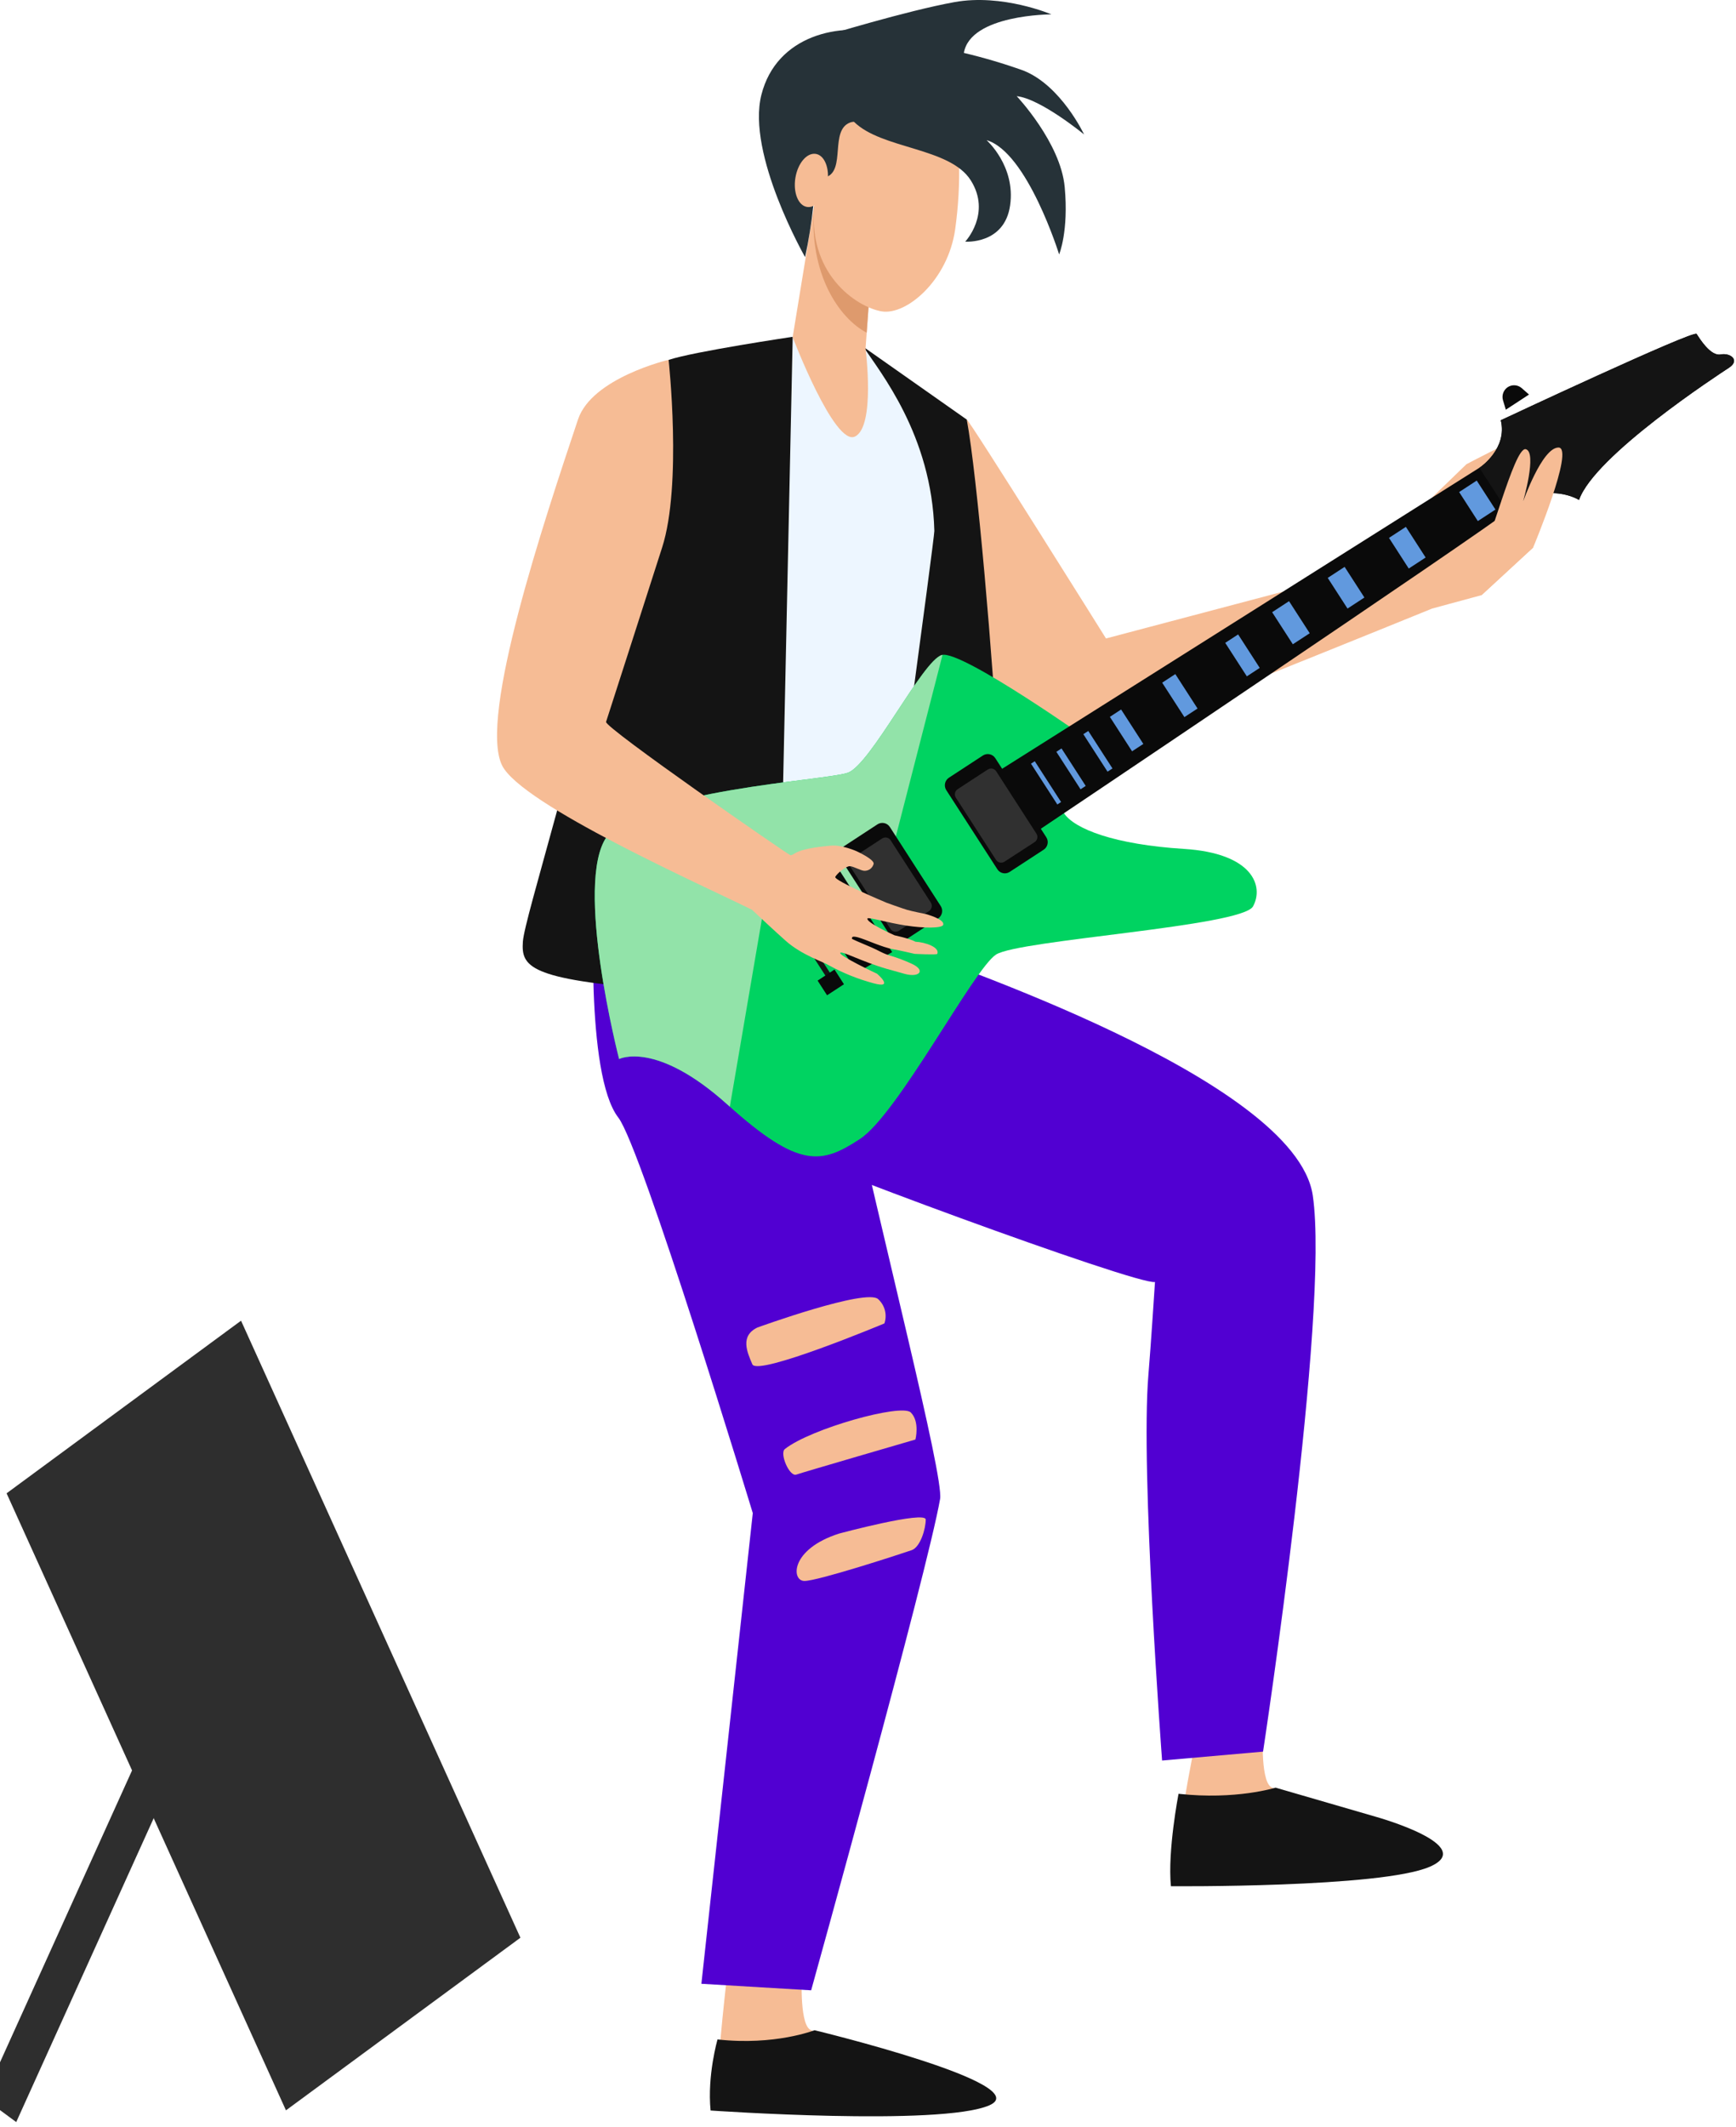
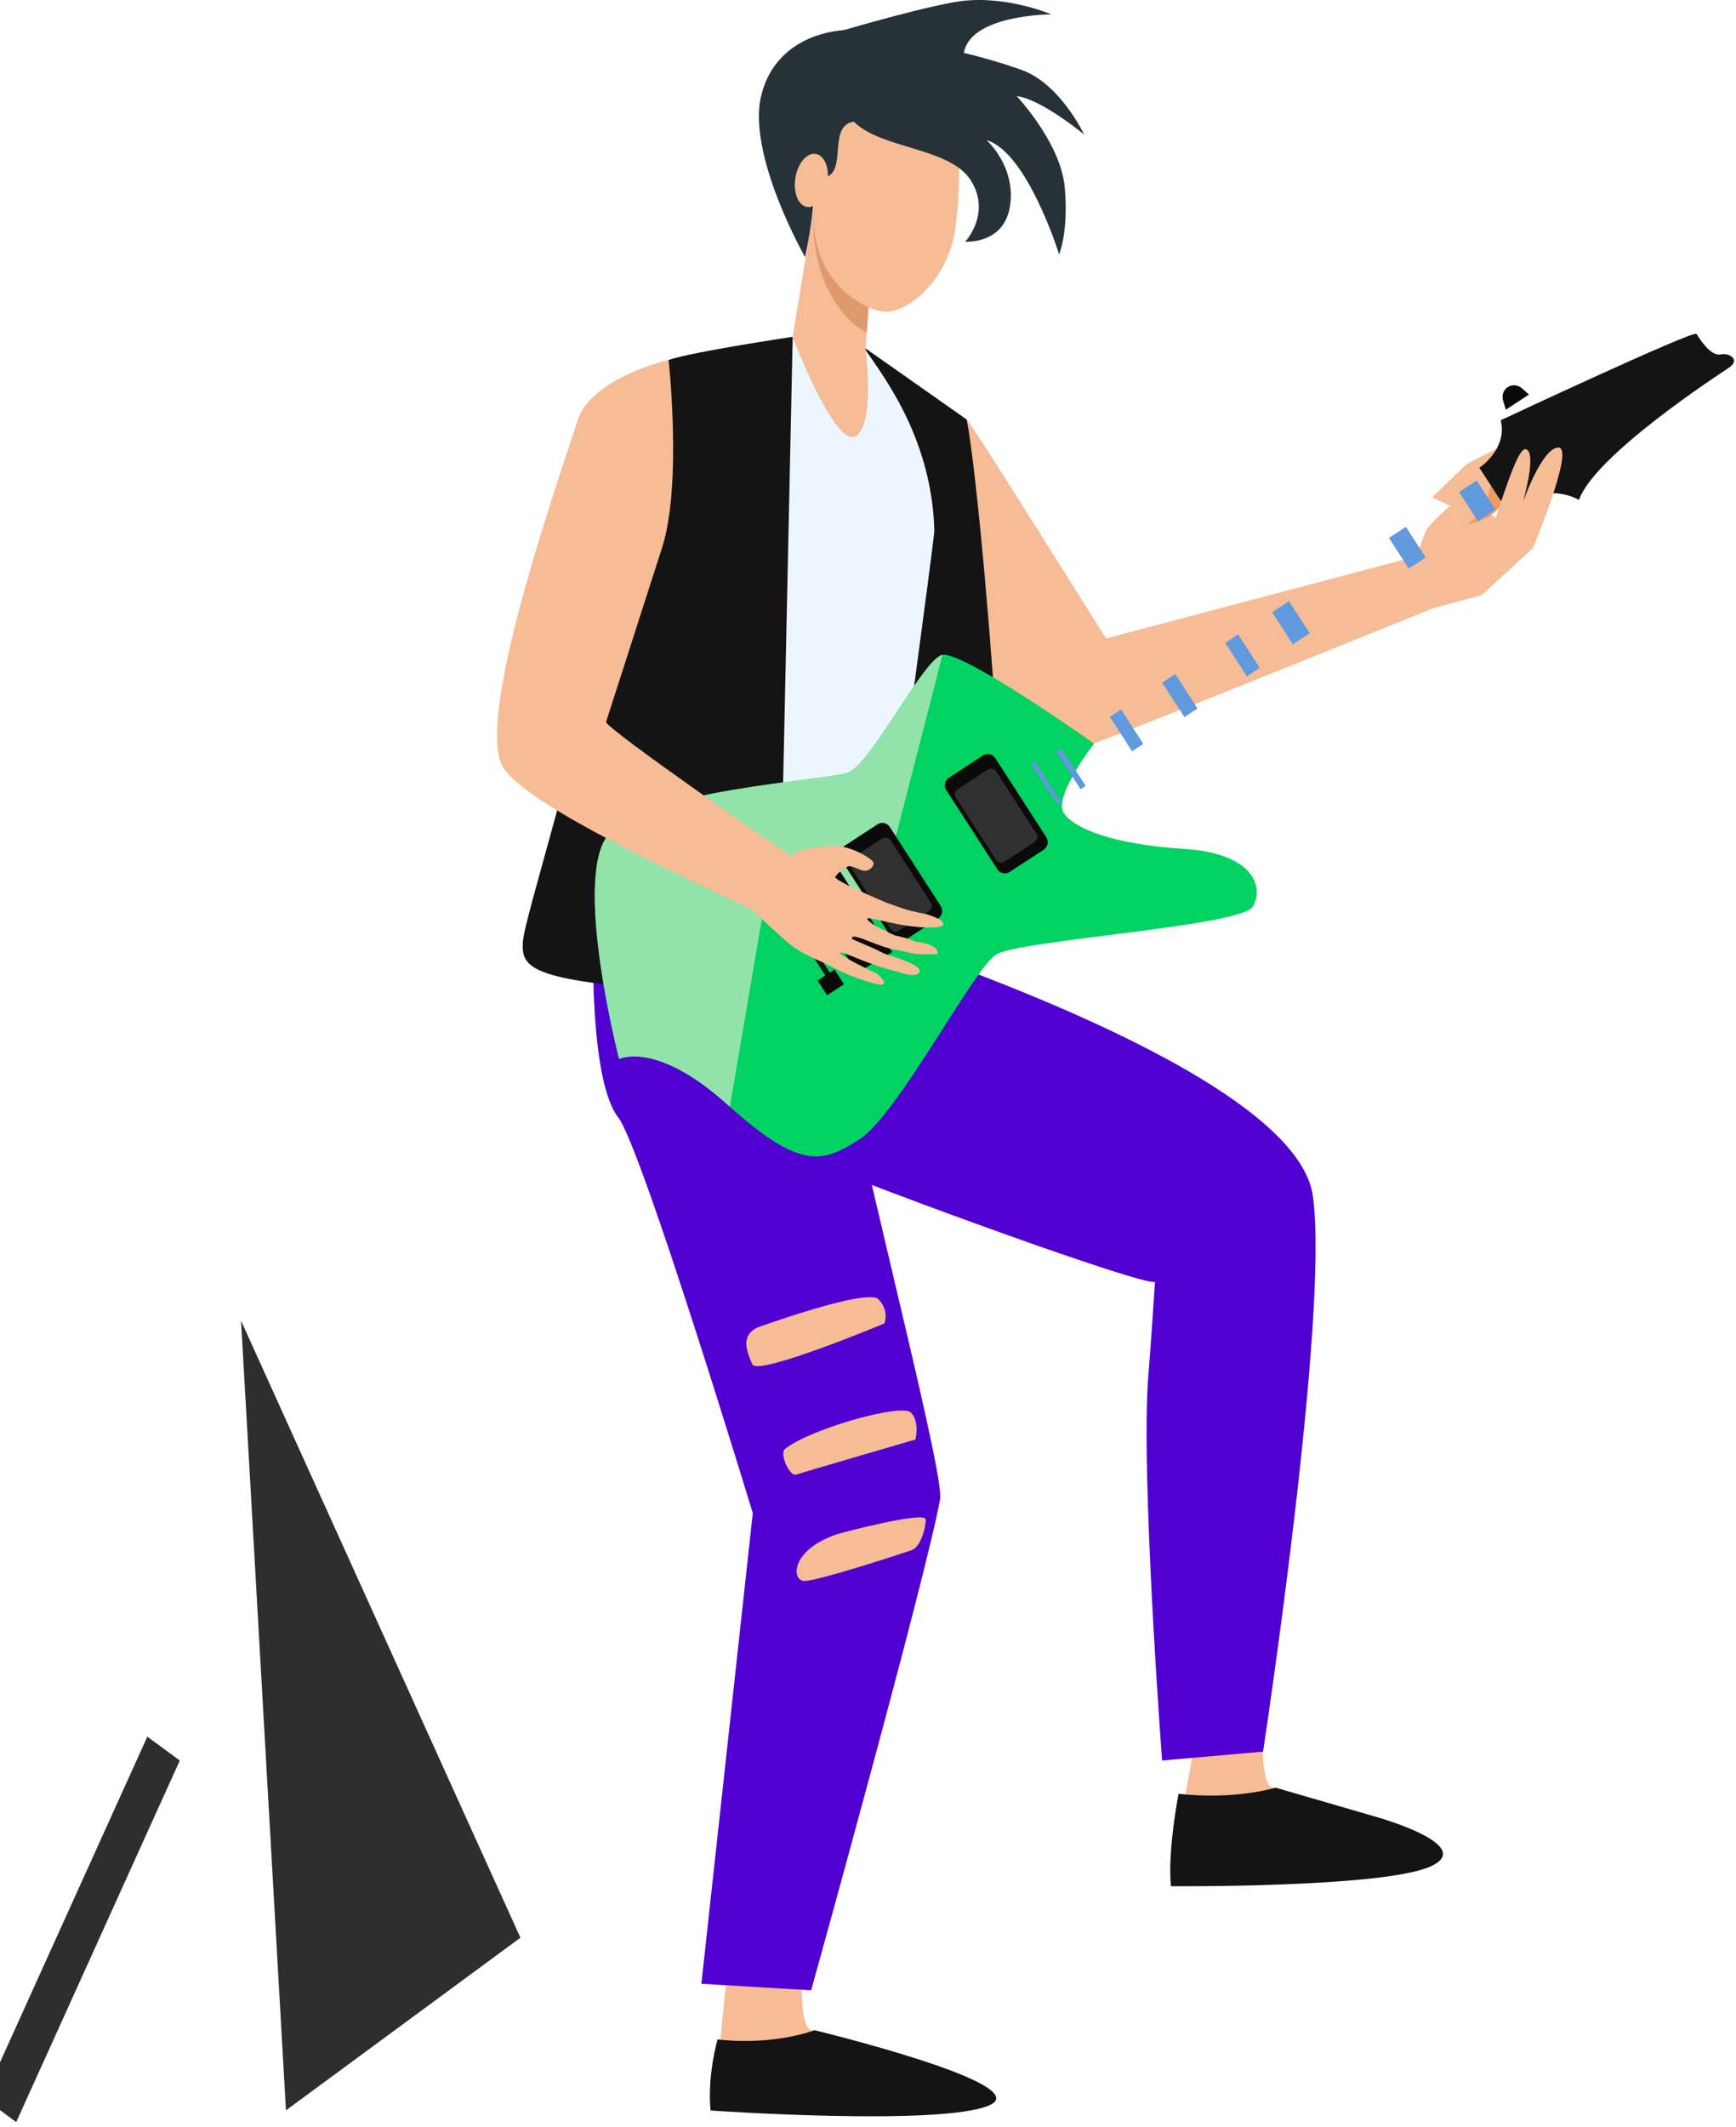
<svg xmlns="http://www.w3.org/2000/svg" width="289" height="354" viewBox="0 0 289 354" fill="none">
-   <path d="M47.605 351.195L1.096 248.511L40.127 219.785L86.636 322.469L47.605 351.195Z" fill="#2E2E2E" />
+   <path d="M47.605 351.195L40.127 219.785L86.636 322.469L47.605 351.195Z" fill="#2E2E2E" />
  <path d="M24.526 289.007L0 343.203V351.158L2.701 353.147L29.928 292.98L24.526 289.007Z" fill="#2E2E2E" />
  <path d="M247.479 85.045L250.749 79.958L243.257 82.548C243.257 82.548 238.632 86.419 237.549 88.07C237.087 88.778 236.319 91.238 236.319 91.238C236.163 91.645 235.914 92.009 235.593 92.304C235.272 92.598 234.888 92.814 234.469 92.935L184.121 106.251C184.121 106.251 161.191 69.598 160.941 69.824L158.864 107.217C160.714 109.067 177.882 125.112 178.289 125.033C181.494 124.427 238.414 101.274 238.414 101.274L246.651 99.04L255.226 91.127L247.479 85.045Z" fill="#F6BC95" />
  <path d="M199.573 287.033C199.573 287.033 195.823 304.686 196.23 308.571C196.817 314.168 223.355 301.634 217.505 299.747C216.159 299.312 211.899 297.615 211.561 297.37C209.758 296.079 210.262 287.754 210.262 287.754L199.573 287.033Z" fill="#F6BC95" />
  <path d="M229.155 302.374L212.352 297.494C212.352 297.494 205.734 299.58 196.197 298.516C196.197 298.516 194.347 308.021 194.93 313.899C194.93 313.899 229.876 314.186 238.012 310.662C246.147 307.137 229.155 302.374 229.155 302.374Z" fill="#141414" />
  <path d="M218.545 198.949C215.659 179.335 155.062 159.637 152.829 158.3C149.244 156.145 143.116 136.863 143.116 136.863L99.808 154.096L129.144 190.509C129.542 191.868 189.514 213.999 192.275 213.342C192.275 213.342 191.577 224.142 191.184 228.739C189.824 244.751 193.459 292.98 193.459 292.98L210.266 291.5C210.266 291.5 221.408 218.397 218.545 198.949Z" fill="#5100D2" />
  <path d="M121.365 325.943C121.365 325.943 119.052 345.053 119.478 348.938C120.065 354.535 146.603 342.001 140.753 340.114C139.407 339.679 135.147 337.977 134.81 337.737C133.006 336.446 133.515 328.121 133.515 328.121L121.365 325.943Z" fill="#F6BC95" />
  <path d="M156.501 249.459C157.158 245.671 146.788 205.767 140.406 176.236C140.193 175.251 144.832 151.377 147.075 143.01L98.915 149.518C98.915 149.518 97.352 178.775 102.934 185.986C106.847 191.027 125.319 251.809 125.319 251.809L116.763 330.133L135.036 331.22C135.036 331.22 154.336 261.85 156.501 249.459Z" fill="#5100D2" />
  <path d="M143.528 57.753C140.485 57.318 132.391 56.153 131.193 55.954C129.713 55.709 112.79 100.053 107.24 116.874C101.69 133.695 103.078 140.513 103.078 140.513C103.078 140.513 112.328 147.866 129.112 150.688C142.265 152.903 147.371 149.656 147.371 149.656C147.371 149.656 160.409 109.553 159.646 98.781C159.183 92.218 159.577 69.218 159.577 69.218C159.577 69.218 144.24 57.855 143.528 57.753Z" fill="#EDF6FF" />
  <path d="M111.305 59.894C111.305 59.894 104.368 82.557 101.385 98.587C96.612 124.117 87.334 152.57 87.047 156.7C86.76 160.83 87.972 163.008 109.589 164.646C114.483 165.016 125.314 166.422 128.154 166.084C128.644 166.029 129.801 156.959 129.81 156.464L131.965 56.051C131.965 56.051 115.56 58.483 111.305 59.894Z" fill="#141414" />
  <path d="M135.601 337.861C135.601 337.861 128.987 340.461 119.45 339.397C119.45 339.397 117.72 345.345 118.294 351.223C118.294 351.223 156.552 353.882 164.683 350.367C172.813 346.852 135.601 337.861 135.601 337.861Z" fill="#141414" />
  <path d="M245.06 85.813L238.419 82.774L244.126 77.252C244.126 77.252 252.877 72.627 253.339 72.9C253.954 73.297 254.338 74.861 253.603 75.809C252.618 77.085 248.409 79.634 248.409 79.634L247.095 85.114L245.06 85.813Z" fill="#F6BC95" />
  <path d="M248.367 79.805L247.794 82.335C247.392 84.009 246.447 85.504 245.107 86.585L244.209 87.316L245.87 86.853C247.264 86.474 248.512 85.686 249.454 84.591L249.977 83.976L248.367 79.805Z" fill="#F19A5E" />
  <path d="M166.306 128.155C165.316 109.923 162.68 79.079 160.941 69.824L143.773 57.753C146.428 61.86 155.132 72.359 155.544 88.357C155.571 89.471 147.39 149.665 147.39 149.665L150.017 154.457C151.719 155.183 164.437 155.091 165.224 154.193C166.847 152.353 166.898 139.056 166.306 128.155Z" fill="#141414" />
  <path d="M250.68 68.182L250.217 66.633C250.092 66.227 250.102 65.792 250.246 65.393C250.389 64.993 250.658 64.651 251.013 64.418C251.365 64.192 251.781 64.087 252.198 64.118C252.615 64.149 253.01 64.314 253.325 64.589L254.542 65.657L250.68 68.182Z" fill="#0A0A0A" />
  <path d="M182.137 123.747C182.137 123.747 160.025 108.068 156.797 109.003C153.569 109.937 144.943 127.285 141.128 128.603C137.312 129.921 106.5 131.471 101.015 139.241C95.53 147.011 103.064 176.241 103.064 176.241C103.064 176.241 109.183 173.077 121.134 183.849C133.085 194.62 136.812 193.691 143.144 189.556C149.476 185.421 162.06 161.311 165.806 158.86C169.553 156.409 206.775 154.198 208.602 150.831C210.429 147.464 208.56 141.988 197.099 141.271C185.639 140.554 178.817 137.983 177.073 135.259C175.329 132.535 182.137 123.747 182.137 123.747Z" fill="#00D361" />
  <path d="M156.908 108.979L156.797 109.002C153.56 109.927 144.943 127.285 141.128 128.603C137.312 129.921 106.5 131.47 101.015 139.24C95.53 147.01 103.064 176.24 103.064 176.24C103.064 176.24 109.183 173.077 121.134 183.849L121.499 184.172L127.049 151.682L146.345 150.044L156.908 108.979Z" fill="#92E3A9" />
-   <path d="M246.448 77.737C246.448 77.737 251.008 74.648 249.852 69.935C249.852 69.935 281.991 54.862 282.449 55.57C282.907 56.277 284.761 59.307 286.431 58.987C288.101 58.668 289.724 59.963 287.851 61.189C285.978 62.415 265.429 75.827 262.876 83.199C262.876 83.199 257.65 79.916 251.776 84.55C245.902 89.184 172.226 138.621 172.226 138.621L165.751 128.617L246.448 77.737Z" fill="#0A0A0A" />
  <path d="M262.857 83.199C265.429 75.827 285.982 62.41 287.832 61.189C289.682 59.968 288.096 58.673 286.413 58.988C284.729 59.302 282.884 56.273 282.43 55.57C281.977 54.867 249.833 69.935 249.833 69.935C250.99 74.648 246.429 77.737 246.429 77.737L246.272 77.835L250.985 85.114C251.3 84.888 251.549 84.698 251.734 84.555C257.631 79.916 262.857 83.199 262.857 83.199Z" fill="#141414" />
  <path d="M246.022 86.715L242.91 81.886L245.837 79.976L248.955 84.8L246.022 86.715Z" fill="#6199DE" />
  <path d="M234.52 94.614L231.232 89.513L234.044 87.677L237.332 92.778L234.52 94.614Z" fill="#6199DE" />
-   <path d="M224.327 101.274L221.034 96.173L223.846 94.336L227.139 99.438L224.327 101.274Z" fill="#6199DE" />
  <path d="M215.224 107.217L211.779 101.88L214.591 100.044L218.036 105.381L215.224 107.217Z" fill="#6199DE" />
  <path d="M207.566 112.555L203.967 106.981L206.118 105.58L209.712 111.149L207.566 112.555Z" fill="#6199DE" />
  <path d="M197.173 119.339L193.473 113.609L195.661 112.18L199.361 117.91L197.173 119.339Z" fill="#6199DE" />
  <path d="M188.46 125.028L184.764 119.298L186.637 118.072L190.337 123.803L188.46 125.028Z" fill="#6199DE" />
-   <path d="M184.376 128.418L180.347 122.179L181.171 121.643L185.199 127.882L184.376 128.418Z" fill="#6199DE" />
  <path d="M179.885 131.35L175.856 125.111L176.717 124.552L180.745 130.791L179.885 131.35Z" fill="#6199DE" />
  <path d="M176.018 133.876L171.634 127.091L172.263 126.679L176.643 133.469L176.018 133.876Z" fill="#6199DE" />
  <path d="M166.019 144.638L157.532 131.494C157.318 131.16 157.245 130.756 157.327 130.368C157.409 129.98 157.641 129.64 157.972 129.422L163.637 125.722C163.803 125.616 163.988 125.544 164.181 125.51C164.375 125.476 164.573 125.481 164.765 125.524C164.957 125.567 165.138 125.647 165.298 125.761C165.459 125.874 165.595 126.018 165.7 126.185L174.182 139.333C174.397 139.667 174.472 140.072 174.389 140.46C174.307 140.848 174.075 141.188 173.743 141.405L168.077 145.105C167.912 145.212 167.727 145.284 167.534 145.318C167.34 145.352 167.142 145.347 166.95 145.303C166.759 145.26 166.578 145.179 166.418 145.064C166.258 144.95 166.122 144.805 166.019 144.638Z" fill="#0A0A0A" />
  <path d="M165.816 143.103L159.128 132.752C158.98 132.523 158.929 132.245 158.986 131.978C159.042 131.711 159.201 131.478 159.428 131.328L164.433 128.062C164.545 127.988 164.671 127.937 164.803 127.913C164.936 127.888 165.071 127.889 165.203 127.917C165.335 127.945 165.459 127.999 165.57 128.075C165.681 128.152 165.775 128.25 165.848 128.363L172.531 138.723C172.68 138.952 172.731 139.23 172.675 139.497C172.619 139.764 172.459 139.998 172.23 140.147L167.231 143.39C167.119 143.464 166.994 143.516 166.862 143.542C166.731 143.568 166.595 143.567 166.463 143.541C166.332 143.514 166.207 143.462 166.096 143.387C165.985 143.311 165.889 143.215 165.816 143.103Z" fill="#303030" />
  <path d="M150.512 156.557C150.346 156.663 150.161 156.735 149.968 156.769C149.774 156.803 149.576 156.798 149.384 156.755C149.192 156.712 149.011 156.632 148.85 156.518C148.69 156.405 148.553 156.261 148.449 156.094L139.962 142.95C139.749 142.614 139.678 142.207 139.765 141.819C139.852 141.43 140.089 141.092 140.424 140.878L146.085 137.178C146.251 137.072 146.436 137 146.629 136.966C146.823 136.932 147.021 136.937 147.213 136.98C147.405 137.023 147.586 137.103 147.747 137.217C147.907 137.33 148.044 137.474 148.148 137.641L156.612 150.79C156.718 150.956 156.79 151.141 156.824 151.336C156.858 151.53 156.854 151.729 156.811 151.922C156.768 152.114 156.687 152.296 156.574 152.458C156.46 152.619 156.316 152.756 156.149 152.862L150.512 156.557Z" fill="#0A0A0A" />
  <path d="M148.236 154.582L141.548 144.222C141.402 143.992 141.351 143.715 141.409 143.449C141.466 143.183 141.626 142.95 141.853 142.802L146.853 139.536C146.966 139.463 147.092 139.412 147.224 139.387C147.356 139.362 147.492 139.363 147.623 139.391C147.755 139.419 147.88 139.473 147.991 139.55C148.101 139.626 148.196 139.724 148.268 139.837L154.956 150.197C155.103 150.427 155.153 150.705 155.096 150.972C155.039 151.239 154.879 151.472 154.651 151.622L149.651 154.887C149.538 154.96 149.412 155.01 149.28 155.034C149.147 155.058 149.012 155.056 148.88 155.028C148.749 155 148.624 154.946 148.514 154.869C148.403 154.792 148.309 154.695 148.236 154.582Z" fill="#303030" />
  <path d="M132.312 145.762L138.135 142.354L148.523 158.444L142.695 161.853L132.312 145.762Z" fill="#0A0A0A" />
  <path d="M131.17 150.406C131.119 150.611 131.008 150.796 130.852 150.938C130.696 151.08 130.501 151.173 130.292 151.204C130.083 151.236 129.87 151.205 129.679 151.115C129.488 151.025 129.327 150.881 129.218 150.7C129.109 150.519 129.056 150.31 129.066 150.099C129.075 149.888 129.147 149.685 129.272 149.515C129.398 149.345 129.57 149.215 129.769 149.143C129.968 149.072 130.183 149.06 130.388 149.111C130.663 149.179 130.899 149.354 131.046 149.597C131.192 149.839 131.237 150.13 131.17 150.406Z" fill="#377DD6" />
  <path d="M138.445 163.966L129.81 150.591L130.555 150.105L139.194 163.48L138.445 163.966Z" fill="#141414" />
-   <path d="M129.514 152.292L127.942 149.85L130.754 148.014L132.326 150.456L129.514 152.292Z" fill="#0A0A0A" />
-   <path d="M139.338 163.739C139.286 163.943 139.175 164.127 139.019 164.267C138.863 164.408 138.669 164.499 138.461 164.53C138.253 164.56 138.041 164.529 137.851 164.439C137.662 164.349 137.503 164.205 137.395 164.025C137.286 163.845 137.234 163.636 137.244 163.427C137.254 163.217 137.326 163.015 137.451 162.846C137.575 162.677 137.747 162.548 137.945 162.477C138.142 162.406 138.357 162.394 138.561 162.444C138.697 162.478 138.825 162.538 138.938 162.621C139.051 162.705 139.147 162.81 139.219 162.93C139.291 163.05 139.339 163.184 139.359 163.323C139.38 163.462 139.372 163.603 139.338 163.739Z" fill="#377DD6" />
  <path d="M137.686 165.631L136.109 163.189L138.926 161.348L140.498 163.795L137.686 165.631Z" fill="#0A0A0A" />
  <path d="M154.091 152.107C154.091 152.107 151.779 151.645 151.039 151.423C150.16 151.168 147.575 150.225 147.575 150.225C147.575 150.225 138.727 146.525 139.055 145.919C139.384 145.313 140.868 144.106 141.497 144.148C142.126 144.189 143.236 144.865 143.865 144.911C144.223 144.932 144.577 144.827 144.865 144.614C145.153 144.401 145.358 144.093 145.443 143.745C145.549 143.001 142.589 141.65 142.589 141.65C142.589 141.65 140.175 140.572 138.352 140.725C132.049 141.28 132.409 142.284 131.6 142.33C131.318 142.33 100.589 121.055 100.895 120.13C102.657 114.723 107.73 98.855 110.223 91.127C113.586 80.688 111.305 59.876 111.305 59.876C111.305 59.876 98.54 62.873 96.223 69.805C90.581 86.682 79.661 119.321 83.574 127.359C86.765 133.908 117.036 147.353 125.199 151.409C126.647 152.769 129.038 155.002 130.804 156.57C133.51 158.971 137.15 160.095 138.015 160.659C140.344 161.937 142.817 162.932 145.382 163.623C149.045 164.632 146.016 162.051 146.016 162.051C146.016 162.051 139.541 159.008 139.883 158.559C140.133 158.212 143.583 160.071 147.602 161.228C148.643 161.524 149.665 161.811 150.613 162.069C153.088 162.745 154.198 161.464 151.714 160.354C150.592 159.838 149.434 159.402 148.25 159.049C147.052 158.73 146.048 158.06 145.077 157.662C143.153 156.829 141.738 156.274 141.812 156.191C141.886 156.108 141.645 155.692 142.76 155.969C144.097 156.311 146.784 157.639 148.773 157.986C149.91 158.185 152.26 158.739 152.26 158.739C152.26 158.739 155.96 158.934 156.038 158.739C156.478 157.616 153.976 156.792 152.403 156.718C151.413 156.168 148.93 155.655 148.93 155.655C148.93 155.655 144.12 153.513 144.411 152.852C144.531 152.57 147.649 153.541 150.826 154.027C153.786 154.489 156.839 154.489 157.019 153.911C157.329 152.954 154.091 152.107 154.091 152.107Z" fill="#F6BC95" />
  <path d="M144.716 49.354L144.092 58.012C144.092 58.012 145.766 70.925 142.348 72.641C138.931 74.357 131.956 56.111 131.956 56.111L135.545 34.184L144.716 49.354Z" fill="#F6BC95" />
  <path d="M144.282 55.367C139.684 52.98 134.569 45.469 135.545 34.291L144.716 49.354L144.282 55.367Z" fill="#DE9A6D" />
  <path d="M154.401 19.259C157.477 20.23 159.553 23.255 159.651 26.659C159.761 30.525 159.544 34.393 159.003 38.222C157.791 46.639 150.914 52.499 146.784 51.819C142.654 51.139 134.102 45.511 135.647 33.532C136.308 28.394 137.178 21.66 142.219 19.588C146.132 17.983 150.872 18.14 154.401 19.259Z" fill="#F6BC95" />
  <path d="M134.028 42.786C134.028 42.786 124.246 25.674 126.753 15.772C129.26 5.869 139.86 3.525 147.593 5.703C150.758 6.583 153.837 7.747 156.792 9.181C164.137 12.604 168.008 17.599 164.248 23.338C159.193 31.039 145.586 18.82 141.493 20.401C138.121 21.705 140.799 28.305 137.557 29.462C134.509 30.544 135.707 30.387 135.397 34.216C135.094 37.095 134.637 39.956 134.028 42.786Z" fill="#263238" />
  <path d="M169.257 16.003C173.248 16.428 180.472 22.376 180.472 22.376C180.472 22.376 176.647 14.218 170.357 11.739C167.114 10.58 163.81 9.602 160.46 8.806C161.551 2.391 175.033 2.391 175.033 2.391C175.033 2.391 166.875 -1.096 158.887 0.352C150.9 1.799 137.298 5.962 137.298 5.962V20.323C137.298 20.323 137.548 15.651 142.149 20.249C146.751 24.846 158.12 24.49 161.607 30.012C165.094 35.534 160.682 40.215 160.682 40.215C160.682 40.215 167.226 40.724 168.16 34.17C169.095 27.616 164.238 23.324 164.238 23.324C171.028 25.304 176.319 42.338 176.319 42.338C176.319 42.338 177.933 38.513 177.244 31.117C176.555 23.722 169.257 16.003 169.257 16.003Z" fill="#263238" />
  <path d="M132.414 29.586C132.016 32.024 132.876 34.212 134.352 34.438C135.827 34.665 137.34 32.898 137.742 30.461C138.144 28.023 137.279 25.836 135.804 25.609C134.329 25.382 132.816 27.149 132.414 29.586Z" fill="#F6BC95" />
  <path d="M139.726 255.199C139.726 255.199 154.11 251.346 154.11 252.886C154.11 254.427 153.213 257.465 151.77 257.974C149.341 258.806 136.123 263.098 133.917 263.098C131.711 263.098 131.535 257.798 139.726 255.199Z" fill="#F6BC95" />
  <path d="M130.656 241.148C134.935 237.749 150.081 233.526 151.622 235.057C153.162 236.588 152.394 239.562 152.394 239.562C152.394 239.562 133.894 244.945 132.557 245.398C131.42 245.787 129.745 241.874 130.656 241.148Z" fill="#F6BC95" />
  <path d="M126.096 220.918C126.096 220.918 144.309 214.314 146.21 216.215C146.751 216.715 147.136 217.361 147.317 218.075C147.499 218.789 147.469 219.541 147.232 220.239C147.232 220.239 126.11 229.072 125.245 227.042C124.38 225.012 123.164 222.324 126.096 220.918Z" fill="#F6BC95" />
  <path d="M255.226 91.127C255.226 91.127 262.196 74.477 259.449 74.477C256.701 74.477 253.533 83.542 253.533 83.542C253.533 83.542 255.952 75.217 253.996 74.754C252.039 74.292 247.766 91.964 245.921 93.809C244.075 95.655 246.647 99.026 246.647 99.026L255.226 91.127Z" fill="#F6BC95" />
</svg>